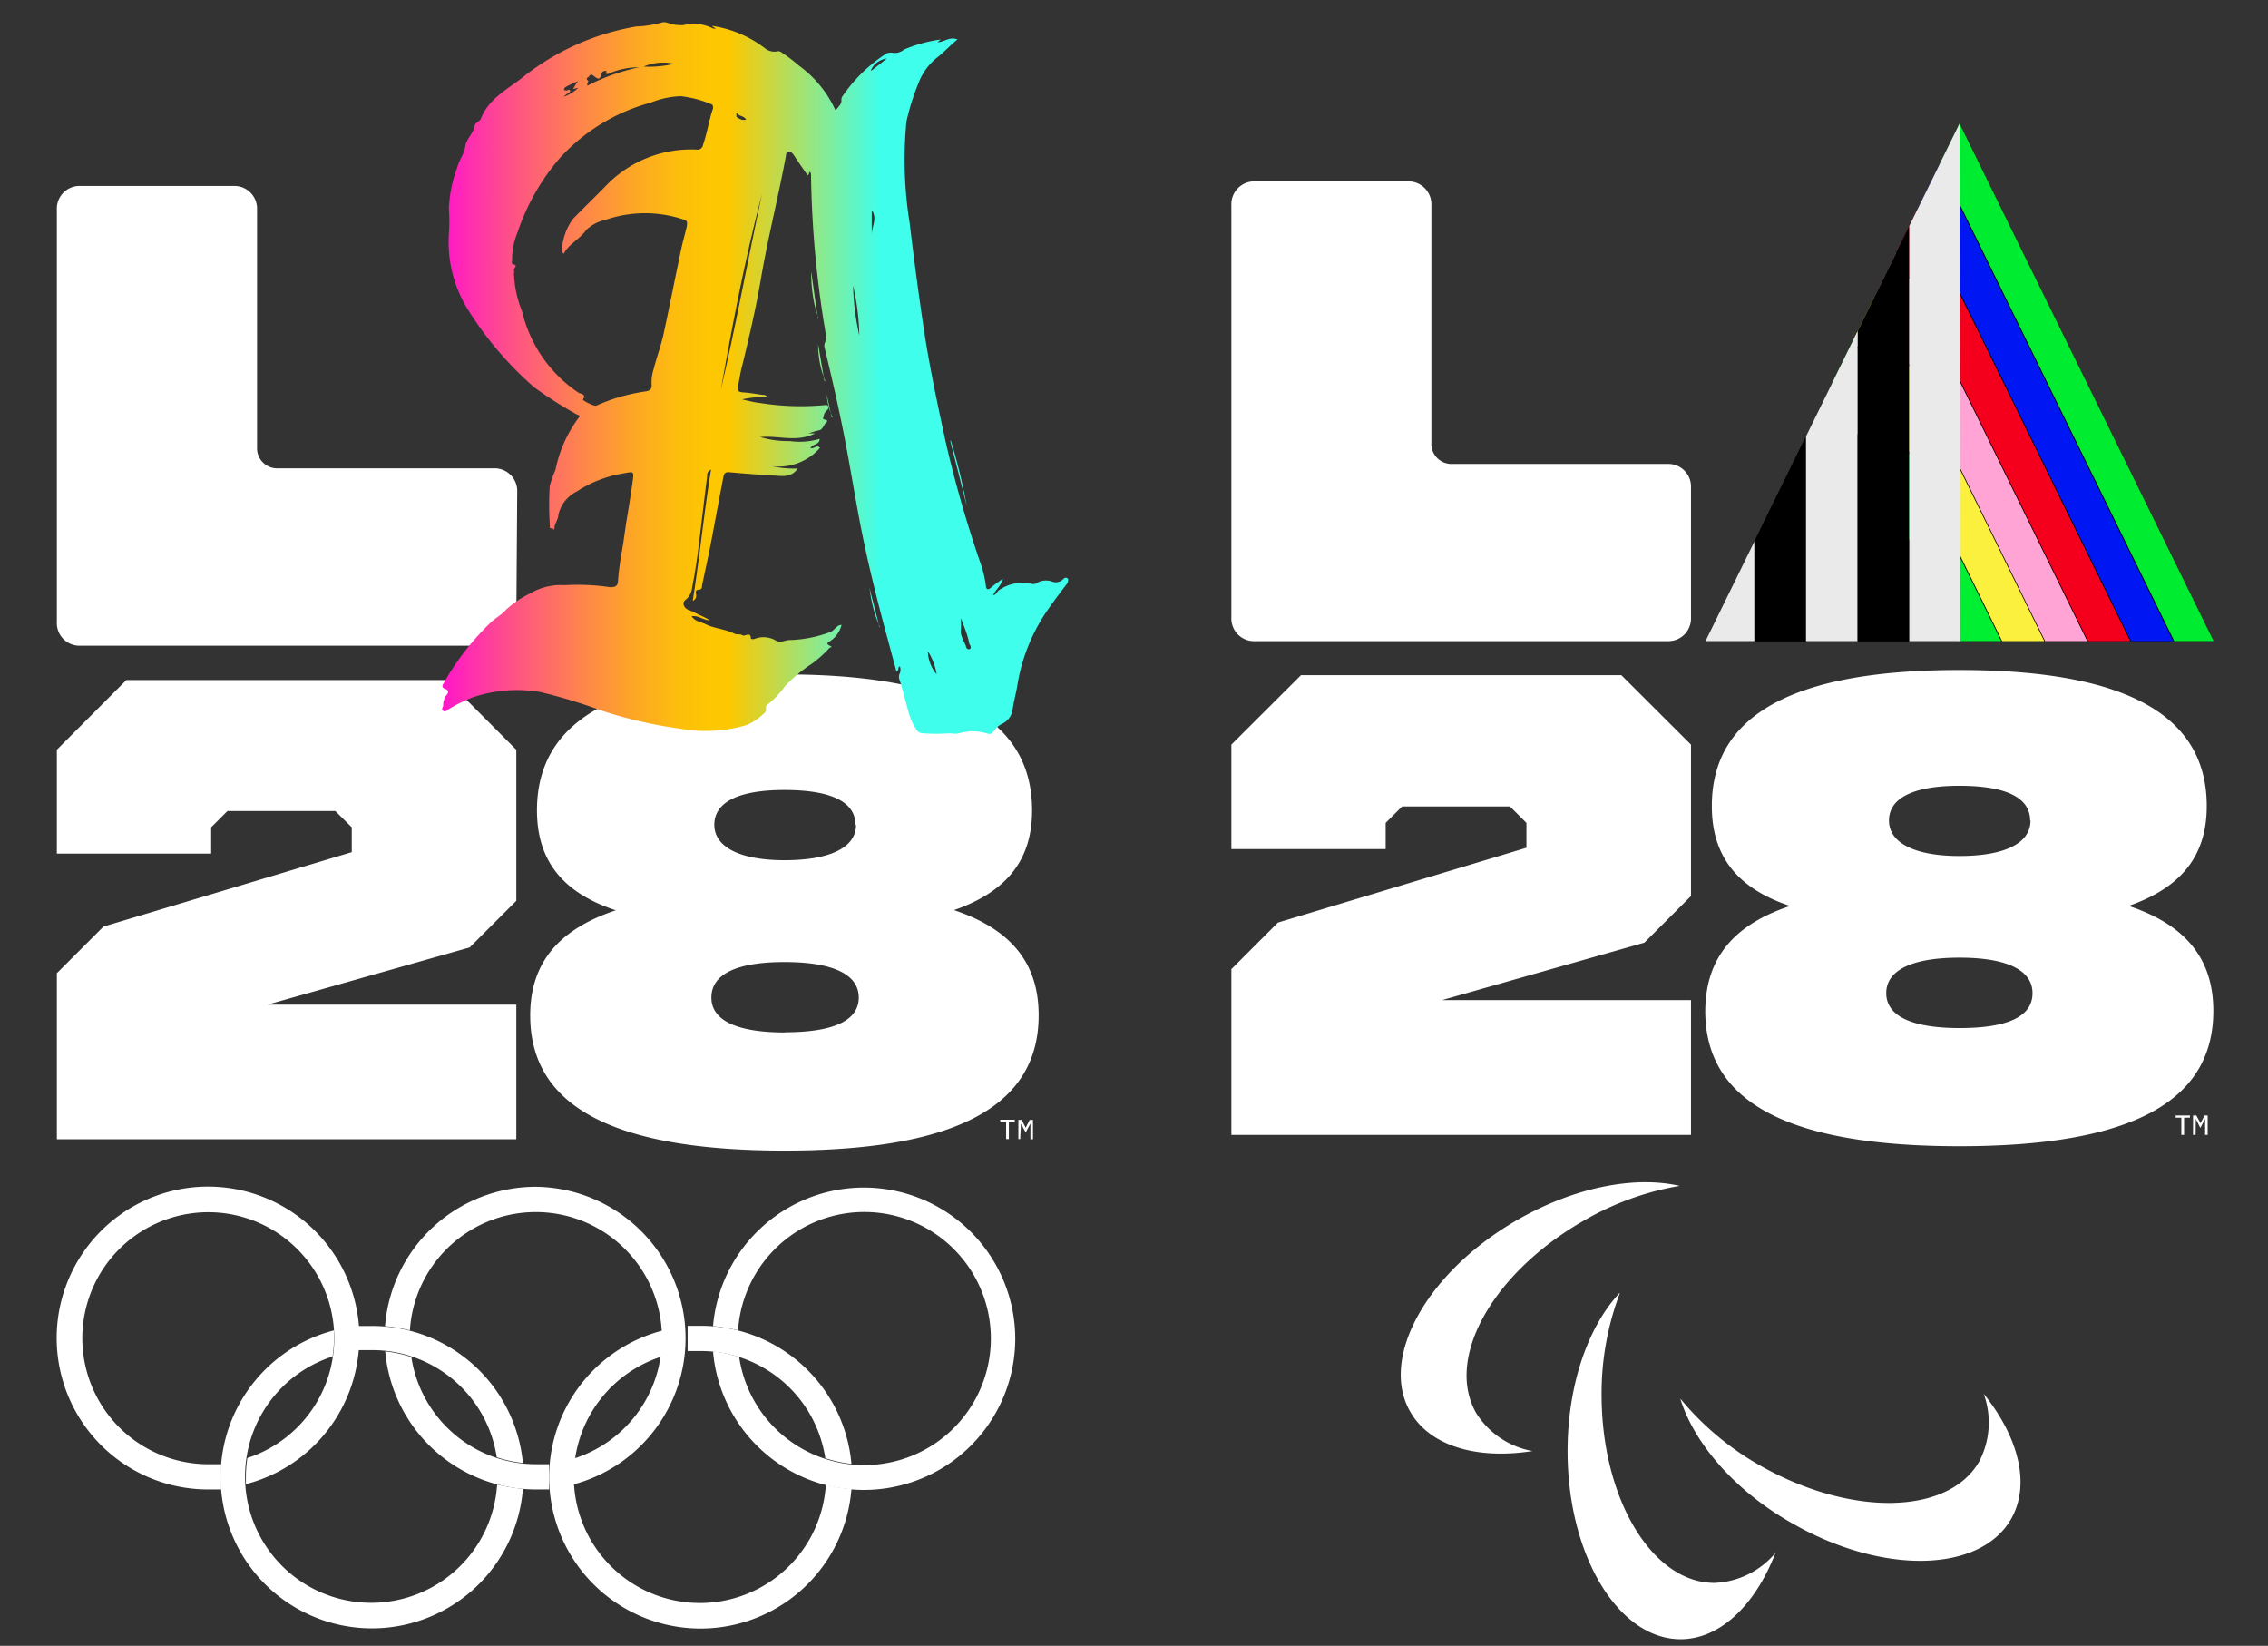
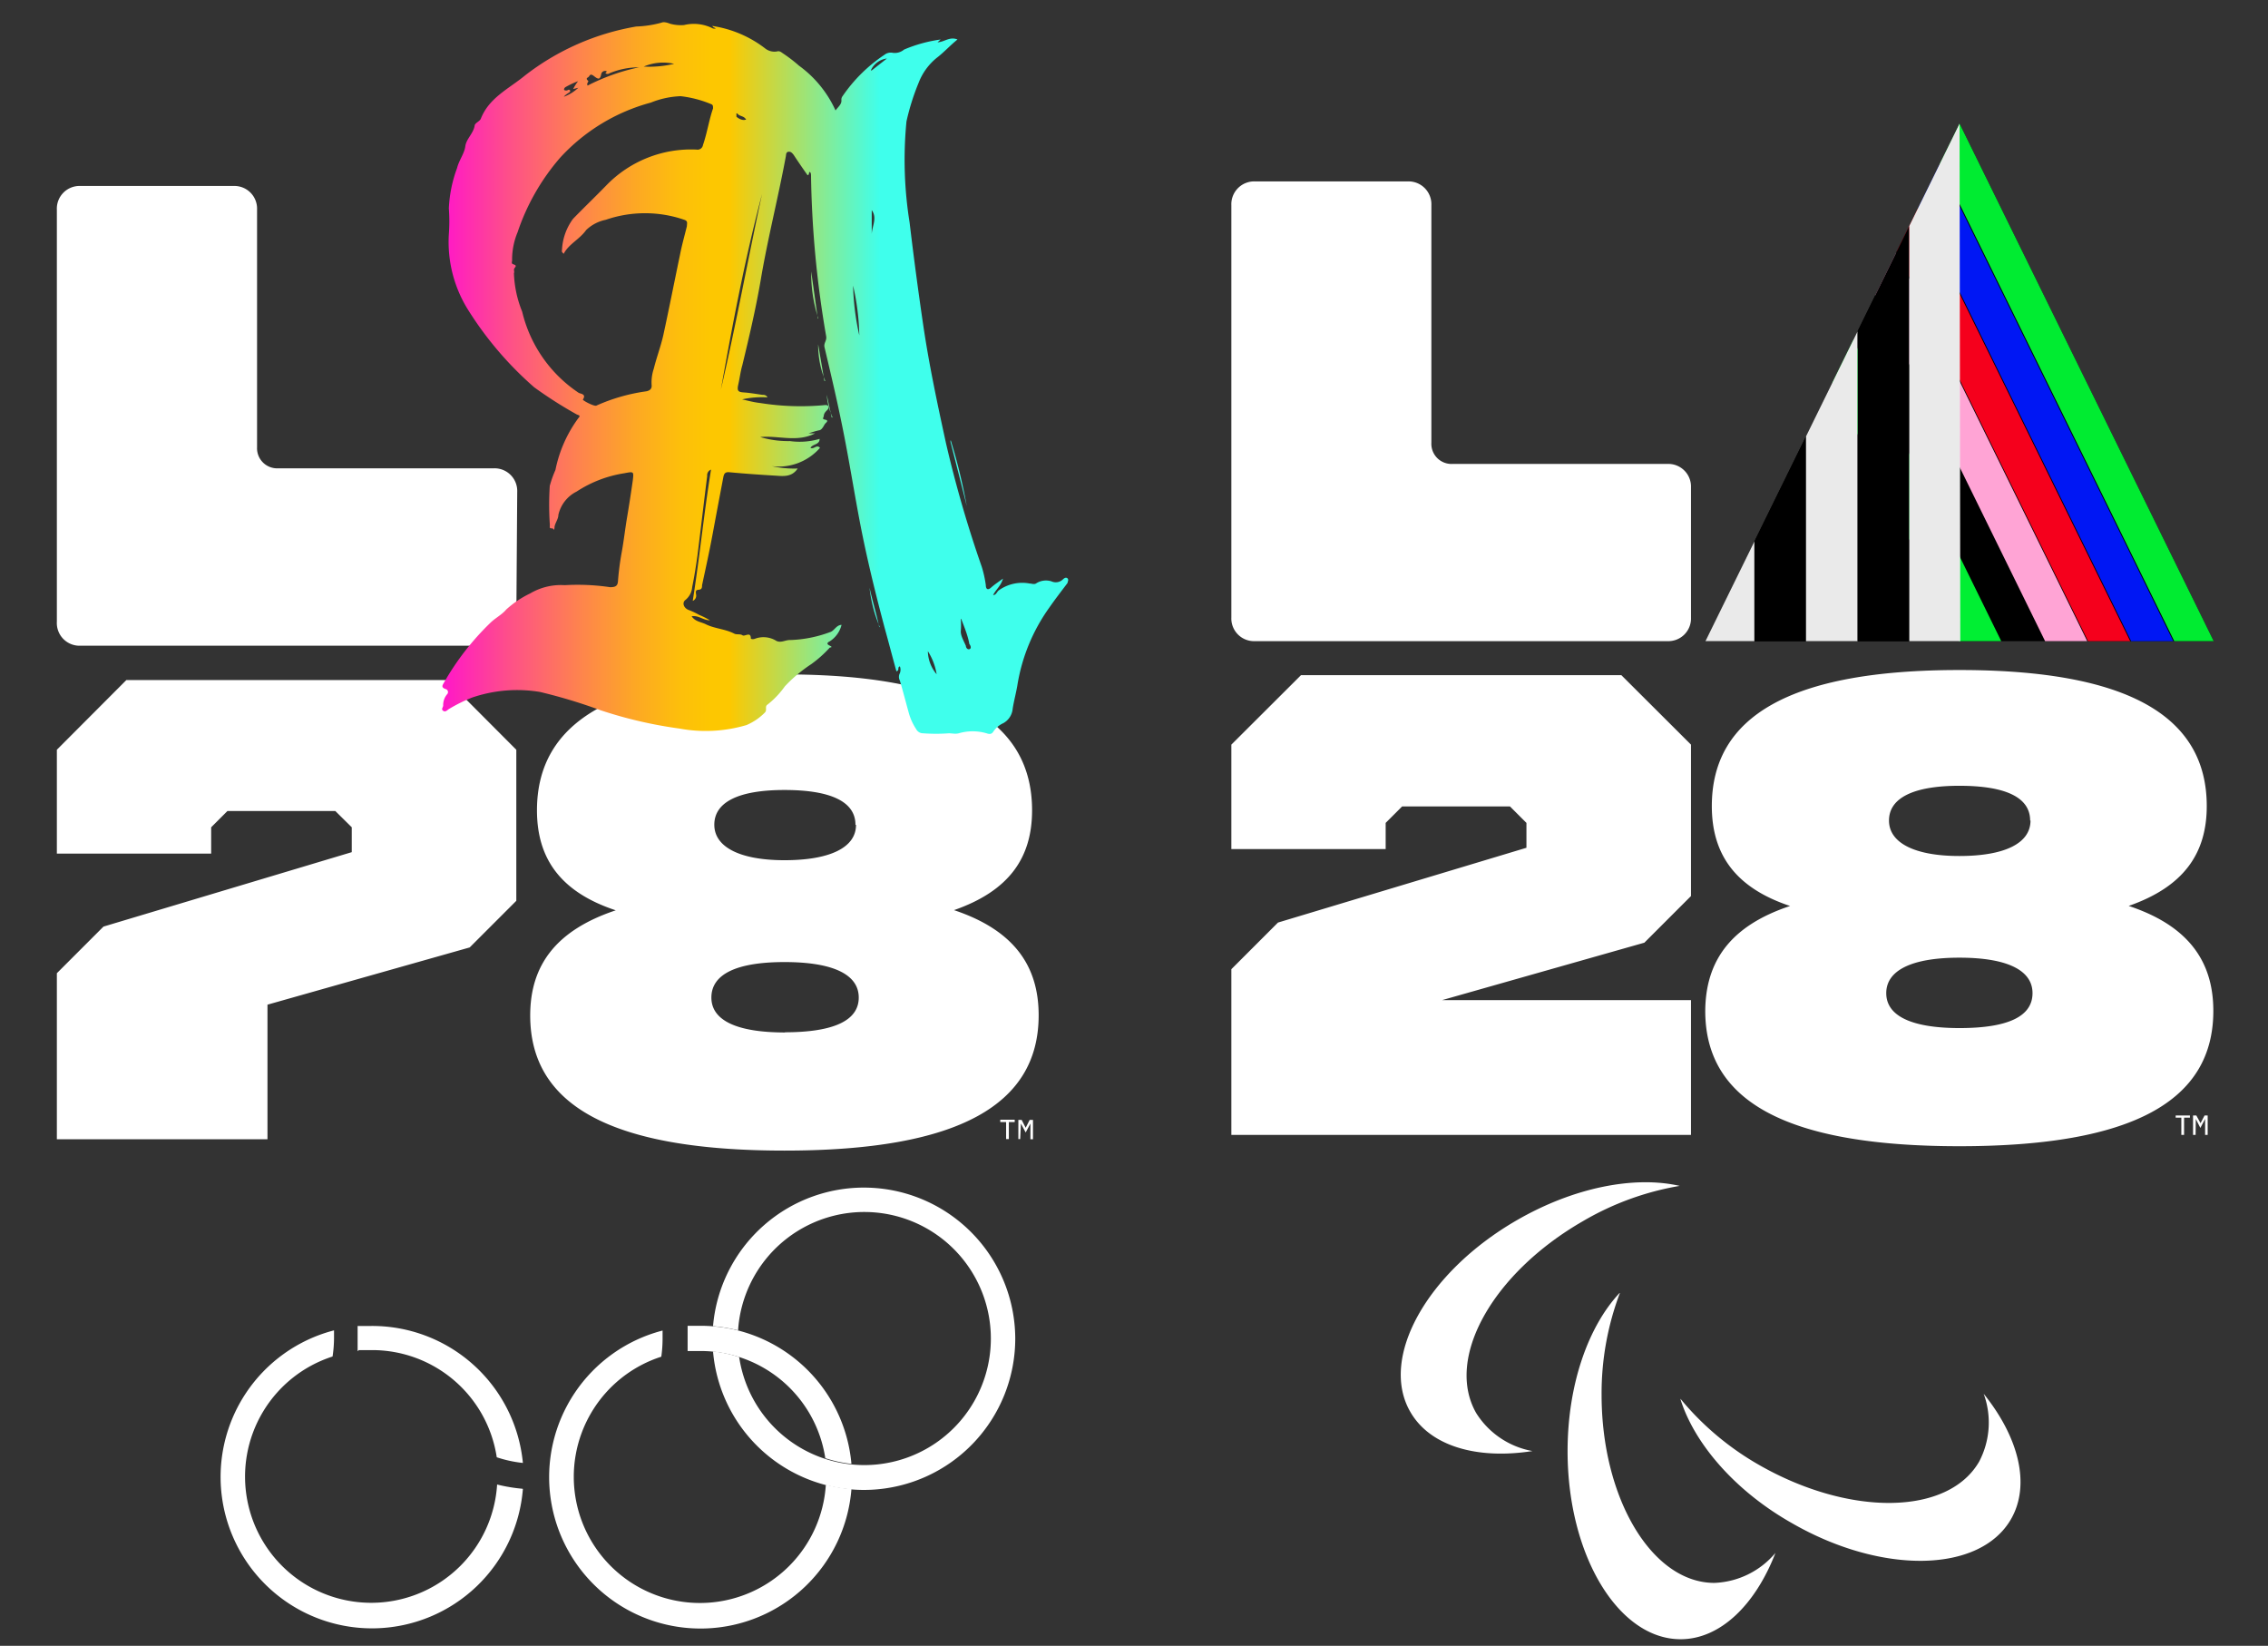
<svg xmlns="http://www.w3.org/2000/svg" id="Layer_1" data-name="Layer 1" viewBox="0 0 124.05 90">
  <rect x="0" y="0" width="124.05" height="90" fill="#333333" stroke="none" />
  <defs>
    <style>.cls-1{fill:none;}.cls-2{fill:#fff;}.cls-3{fill:url(#Gradient);}.cls-4{clip-path:url(#clip-path);}.cls-5{fill:#00ec31;}.cls-6{fill:#0017f4;}.cls-7{fill:#f5001c;}.cls-8{fill:#ffa4d5;}.cls-9{fill:#faf03d;}.cls-10{fill:#00ef33;}.cls-11{clip-path:url(#clip-path-2);}.cls-12{fill:#eaeaea;}</style>
    <linearGradient id="Gradient" x1="24.12" y1="20.69" x2="58.44" y2="20.69" gradientUnits="userSpaceOnUse">
      <stop offset="0" stop-color="#ff15cb" />
      <stop offset="0.11" stop-color="#fe5088" />
      <stop offset="0.22" stop-color="#fe834e" />
      <stop offset="0.31" stop-color="#fda824" />
      <stop offset="0.38" stop-color="#fdbf0b" />
      <stop offset="0.43" stop-color="#fdc701" />
      <stop offset="0.46" stop-color="#fdc800" />
      <stop offset="0.7" stop-color="#3fffec" />
    </linearGradient>
    <clipPath id="clip-path">
      <polygon class="cls-1" points="93.28 35.06 107.18 6.76 121.08 35.06 93.28 35.06" />
    </clipPath>
    <clipPath id="clip-path-2">
      <polygon class="cls-1" points="93.28 35.06 107.18 6.76 107.22 35.06 93.28 35.06" />
    </clipPath>
  </defs>
-   <path class="cls-2" d="M28.24,34A1.24,1.24,0,0,1,27,35.31H4.4A1.24,1.24,0,0,1,3.11,34V11.46A1.24,1.24,0,0,1,4.4,10.17h8.37a1.24,1.24,0,0,1,1.29,1.29v13a1.1,1.1,0,0,0,1.15,1.15H27a1.24,1.24,0,0,1,1.29,1.29Zm-9,12.6V45.24l-.9-.89H12.44l-.89.89v1.44H3.11V41l3.8-3.81H24.44L28.24,41v8.26l-2.55,2.55L14.63,54.94H28.24V62.3H3.11V53.22l2.55-2.55Zm14.41,3.17c-3-1-4.28-2.83-4.28-5.46,0-4.88,4.28-7.43,13.54-7.43s13.54,2.55,13.54,7.43c0,2.63-1.29,4.42-4.27,5.46,3.23,1.08,4.63,3,4.63,5.75,0,4.88-4.35,7.4-13.9,7.4S29,60.41,29,55.53C29,52.76,30.44,50.86,33.68,49.78Zm9.26,6.68c2.69,0,4.06-.64,4.06-1.9s-1.4-1.94-4.06-1.94-4,.68-4,1.94S40.32,56.46,42.94,56.46Zm3.88-11.35c0-1.25-1.33-1.9-3.88-1.9s-3.84.68-3.84,1.9,1.4,1.94,3.84,1.94S46.82,46.37,46.82,45.11Zm7.92,16.13h.79v.13h-.32v.93h-.15v-.93h-.32Zm1.09,1.06H55.7V61.24h.18l.22.43.22-.43h.18V62.3h-.14v-.86h0l-.26.49h0l-.26-.49h0Z" />
-   <path class="cls-2" d="M19.66,73.18a8.28,8.28,0,1,0-8.28,8.27q.36,0,.72,0c0-.21,0-.44,0-.66s0-.48,0-.72q-.35,0-.72,0a6.89,6.89,0,1,1,2.15-.34,7,7,0,0,0-.08,1c0,.15,0,.29,0,.43a8.27,8.27,0,0,0,6.2-8" />
+   <path class="cls-2" d="M28.24,34A1.24,1.24,0,0,1,27,35.31H4.4A1.24,1.24,0,0,1,3.11,34V11.46A1.24,1.24,0,0,1,4.4,10.17h8.37a1.24,1.24,0,0,1,1.29,1.29v13a1.1,1.1,0,0,0,1.15,1.15H27a1.24,1.24,0,0,1,1.29,1.29Zm-9,12.6V45.24l-.9-.89H12.44l-.89.89v1.44H3.11V41l3.8-3.81H24.44L28.24,41v8.26l-2.55,2.55L14.63,54.94V62.3H3.11V53.22l2.55-2.55Zm14.41,3.17c-3-1-4.28-2.83-4.28-5.46,0-4.88,4.28-7.43,13.54-7.43s13.54,2.55,13.54,7.43c0,2.63-1.29,4.42-4.27,5.46,3.23,1.08,4.63,3,4.63,5.75,0,4.88-4.35,7.4-13.9,7.4S29,60.41,29,55.53C29,52.76,30.44,50.86,33.68,49.78Zm9.26,6.68c2.69,0,4.06-.64,4.06-1.9s-1.4-1.94-4.06-1.94-4,.68-4,1.94S40.32,56.46,42.94,56.46Zm3.88-11.35c0-1.25-1.33-1.9-3.88-1.9s-3.84.68-3.84,1.9,1.4,1.94,3.84,1.94S46.82,46.37,46.82,45.11Zm7.92,16.13h.79v.13h-.32v.93h-.15v-.93h-.32Zm1.09,1.06H55.7V61.24h.18l.22.43.22-.43h.18V62.3h-.14v-.86h0l-.26.49h0l-.26-.49h0Z" />
  <path class="cls-2" d="M55.53,73.18A8.28,8.28,0,0,1,39,73.9a6.74,6.74,0,0,1,1.43.31,6.92,6.92,0,1,0-.06-1.46A8.91,8.91,0,0,0,39,72.52a8.28,8.28,0,0,1,16.53.66" />
  <path class="cls-2" d="M45.17,81.19a6.9,6.9,0,1,1-9-7,7,7,0,0,0,.07-1c0-.15,0-.29,0-.43a8.28,8.28,0,1,0,10.33,8.67,8.78,8.78,0,0,1-1.36-.23m-6.89-7.32a6.89,6.89,0,0,1,6.82,5.86,6.88,6.88,0,0,0,1.43.31,8.28,8.28,0,0,0-8.25-7.55c-.24,0-.48,0-.71,0,0,.21,0,.43,0,.66s0,.48,0,.72q.36,0,.72,0" />
  <path class="cls-2" d="M28.6,81.42a8.28,8.28,0,1,1-10.33-8.67c0,.14,0,.28,0,.43a7,7,0,0,1-.08,1,6.9,6.9,0,1,0,9,7,8.91,8.91,0,0,0,1.37.23m-9-7.52q0-.36,0-.72t0-.66q.36,0,.72,0A8.28,8.28,0,0,1,28.6,80a6.74,6.74,0,0,1-1.43-.31,6.89,6.89,0,0,0-6.82-5.86q-.36,0-.72,0" />
-   <path class="cls-2" d="M29.32,80.07a6.89,6.89,0,0,1-6.82-5.86,6.88,6.88,0,0,0-1.43-.31,8.28,8.28,0,0,0,8.25,7.55c.24,0,.48,0,.71,0,0-.21,0-.44,0-.66s0-.48,0-.72q-.36,0-.72,0m0-15.17a8.27,8.27,0,0,0-8.25,7.62,8.78,8.78,0,0,1,1.36.23,6.9,6.9,0,1,1,9,7,7,7,0,0,0-.07,1c0,.15,0,.29,0,.43A8.28,8.28,0,0,0,29.32,64.9" />
  <path class="cls-3" d="M39.15,1.56c-.07-.07-.16-.05-.17-.13s0,0,.05,0a6.25,6.25,0,0,1,2.81,1.21.82.82,0,0,0,.72.16c.11,0,.18.06.25.11a8.07,8.07,0,0,1,.89.68,6.17,6.17,0,0,1,2,2.45c.16-.22.35-.34.32-.59a.32.32,0,0,1,.07-.2A8.45,8.45,0,0,1,48.37,3a.56.56,0,0,1,.47-.11.79.79,0,0,0,.61-.18,7.86,7.86,0,0,1,2-.55l-.17.15c.36,0,.66-.33,1.09-.15-.41.33-.75.71-1.13,1a3.26,3.26,0,0,0-1,1.38,12.79,12.79,0,0,0-.66,2.1,21.69,21.69,0,0,0,.17,5.52q.34,2.86.76,5.71c.32,2.14.77,4.25,1.23,6.36A64.69,64.69,0,0,0,53.7,31a6.2,6.2,0,0,1,.22,1c0,.19.09.31.29.13s.38-.29.65-.49c-.12.41-.4.61-.54.9.17,0,.2-.17.3-.25a2.2,2.2,0,0,1,1.7-.38c.12,0,.22.06.34,0a1,1,0,0,1,.85-.12.56.56,0,0,0,.63-.11c.06-.06.17-.13.25-.05s0,.18,0,.25c-.34.45-.68.89-1,1.35a10,10,0,0,0-1.74,4.22c-.07.43-.19.86-.26,1.3a1,1,0,0,1-.52.8,1.26,1.26,0,0,0-.54.46c-.09.14-.2.15-.37.09a2.71,2.71,0,0,0-1.52,0c-.19.05-.36,0-.54,0a9.48,9.48,0,0,1-1.41,0,.42.42,0,0,1-.38-.23,3.11,3.11,0,0,1-.41-.91c-.16-.58-.31-1.16-.48-1.74a.43.43,0,0,1,0-.41.52.52,0,0,0,0-.37c-.16.05,0,.22-.19.27-.21-.76-.41-1.53-.62-2.29-.45-1.68-.87-3.37-1.22-5.07s-.65-3.63-1-5.43S45.49,20.65,45.1,19c-.06-.24.13-.37.09-.6a56,56,0,0,1-.83-8.77c0-.08,0-.2-.07-.22s0,.15-.12.17c-.25-.35-.51-.73-.76-1.11-.08-.1-.15-.19-.29-.17s-.12.17-.14.26c-.42,2.27-1,4.52-1.38,6.8-.27,1.56-.63,3.09-1,4.62-.1.34-.14.7-.22,1.05s0,.41.3.43.67.08,1,.13c.1,0,.22,0,.3.14a5,5,0,0,0-1.39.11c.32.07.63.16,1,.2a14.06,14.06,0,0,0,3.55.11c.06,0,.12,0,.15.05a.17.17,0,0,1,0,.17c-.09.11-.21.19-.23.35s-.12.19.08.23.06.15,0,.21-.17.36-.34.37a5.54,5.54,0,0,0-.58.17l.36,0c-1,.51-2,.1-3,.2a5.28,5.28,0,0,0,1.62.22A3.87,3.87,0,0,0,44.83,24c0,.33-.38.27-.5.49.19.1.34-.21.52,0a3,3,0,0,1-2.64,1,5.61,5.61,0,0,0,1.42.13c-.32.48-.78.42-1.23.39-.85-.05-1.7-.11-2.55-.19-.19,0-.24.08-.28.24-.19,1-.38,2-.58,3.08S38.6,31.06,38.4,32c0,.11,0,.24-.19.25s-.15.14-.14.25a.31.31,0,0,1-.18.36c.38-2.41.61-4.77,1-7.18a.33.33,0,0,0-.21.35c-.18,1.44-.35,2.89-.53,4.33-.08.58-.17,1.16-.29,1.74a1,1,0,0,1-.36.7c-.21.15-.11.44.15.55a3.77,3.77,0,0,1,.58.27,4.74,4.74,0,0,1,.6.3c-.38,0-.61-.28-1-.22.19.29.51.31.76.43.49.25,1.07.26,1.57.52.13.07.32,0,.45.09s.46-.24.46.19a.29.29,0,0,0,.22,0,1.33,1.33,0,0,1,1.18.12c.26.12.49-.06.75-.05a6.81,6.81,0,0,0,2.17-.43c.24-.06.34-.39.64-.4a1.5,1.5,0,0,1-.66.91s-.25.1,0,.22,0,.09,0,.13a6.4,6.4,0,0,1-1,.89,8,8,0,0,0-1.44,1.21,4.8,4.8,0,0,1-.95,1c-.17.11,0,.3-.15.44a3.11,3.11,0,0,1-1,.68,7.87,7.87,0,0,1-3.67.19,23.84,23.84,0,0,1-4.31-1,29.18,29.18,0,0,0-3.31-1,7.62,7.62,0,0,0-3.73.31,8.55,8.55,0,0,0-1.25.62c-.1.06-.19.19-.32.1s0-.19,0-.29a.91.91,0,0,1,.22-.62.17.17,0,0,0-.09-.28c-.28-.1-.15-.23-.07-.38a14.53,14.53,0,0,1,2.51-3.23c.27-.27.64-.45.88-.74A5.44,5.44,0,0,1,29,32.45,3.3,3.3,0,0,1,30.89,32a12.1,12.1,0,0,1,2.48.11c.3,0,.41-.07.43-.32A15,15,0,0,1,34,30.23c.12-.65.19-1.3.3-1.95s.21-1.3.31-2c0,0,0,0,0,0,.06-.51.06-.5-.47-.4a6.61,6.61,0,0,0-2.6,1,1.89,1.89,0,0,0-1,1.28c0,.22-.17.42-.21.65,0,.05,0,.14-.06.16,0-.15-.21,0-.2-.16a1.16,1.16,0,0,0,0-.18,15.73,15.73,0,0,1,0-2.06,6,6,0,0,1,.31-.87,7.15,7.15,0,0,1,1.25-2.83c.16-.17,0-.16-.09-.21a23.36,23.36,0,0,1-2.32-1.48,19,19,0,0,1-3.67-4.32,7,7,0,0,1-1-4.06,9.4,9.4,0,0,0,0-1.4A7.18,7.18,0,0,1,25,9.19c.1-.42.4-.79.45-1.19s.44-.7.51-1.12c0-.15.28-.24.34-.39.45-1.15,1.54-1.64,2.4-2.35a13.65,13.65,0,0,1,6.1-2.69,6,6,0,0,0,1.38-.21c.13-.06.32,0,.48.06a2.19,2.19,0,0,0,.75.07A2.3,2.3,0,0,1,39,1.56.71.71,0,0,0,39.15,1.56ZM30.83,13.88l-.09-.1a.36.36,0,0,1,0-.14,3.11,3.11,0,0,1,.6-1.67c.61-.63,1.24-1.23,1.85-1.86a6.45,6.45,0,0,1,4.91-1.93.3.3,0,0,0,.35-.25c.23-.67.33-1.37.55-2,0-.12,0-.19-.09-.23a6.13,6.13,0,0,0-1.68-.44,4.81,4.81,0,0,0-1.63.35,10.38,10.38,0,0,0-4.95,3,12.07,12.07,0,0,0-2.34,4.09,3.88,3.88,0,0,0-.3,1.54c0,.07-.06.17.06.21s.19.07.09.19,0,.2-.05.3a6.08,6.08,0,0,0,.45,2.1,7.39,7.39,0,0,0,3.09,4.44c.1.06.44.06.23.37,0,.06.63.39.74.33a10,10,0,0,1,2.72-.78q.34-.06.3-.36a2.35,2.35,0,0,1,.12-.88c.15-.61.38-1.21.52-1.83.32-1.47.61-2.95.92-4.43.1-.51.24-1,.37-1.53,0-.15.07-.28-.14-.35a6.6,6.6,0,0,0-4.3,0,2.17,2.17,0,0,0-1.07.56C31.69,13.1,31.11,13.34,30.83,13.88Zm10.85-3.27c-.93,3.52-1.61,7.1-2.25,10.69C40.26,17.75,40.91,14.17,41.68,10.61ZM32.14,4.68a11.09,11.09,0,0,1,2.82-1A4.23,4.23,0,0,0,33.35,4a.19.19,0,0,1-.24,0s.16-.12,0-.12a.21.21,0,0,0-.22.15c-.06.31-.14.34-.39.14s-.23,0-.34.06-.07.12,0,.18S32.06,4.54,32.14,4.68ZM47,18.34a13.06,13.06,0,0,0-.34-2.72A13.77,13.77,0,0,0,47,18.34Zm5.55,15.5a3.92,3.92,0,0,1,0,.69c0,.25.17.53.28.79,0,.08.07.21.19.18s.08-.19,0-.28C52.94,34.76,52.75,34.3,52.57,33.84ZM35.21,3.64a5.81,5.81,0,0,0,1.66-.15A2.7,2.7,0,0,0,35.21,3.64ZM30.84,5.29a2.27,2.27,0,0,0,.79-.49l-.28.07a2.25,2.25,0,0,1,.27-.43,4.47,4.47,0,0,0-.7.33.19.19,0,0,0-.07.11c0,.07.08.07.14.07s.13-.1.19,0S31,5.09,30.84,5.29ZM51.23,36.87a3.33,3.33,0,0,0-.48-1.26A2,2,0,0,0,51.23,36.87ZM47.68,11.49l0,1.33C47.69,12.37,48,11.93,47.68,11.49Zm0-7.64.83-.65A1.11,1.11,0,0,0,47.63,3.85Zm-6.87,2.7c-.1-.21-.32-.18-.44-.3s-.09,0-.09,0,0,.12,0,.13S40.54,6.61,40.76,6.55ZM52,24.07a.19.19,0,0,0,0,.14c.3,1.16.59,2.31.88,3.47A31.55,31.55,0,0,0,52,24.07Zm-7.27-6.65-.36-2.57A8,8,0,0,0,44.76,17.42Zm3.36,16.87c-.15-.72-.37-1.43-.53-2.15A7.61,7.61,0,0,0,48.12,34.29Zm-3-13.46-.34-2A5.11,5.11,0,0,0,45.14,20.83Zm.4,2-.27-1.24A3.54,3.54,0,0,0,45.54,22.83Z" />
  <path class="cls-2" d="M92.49,33.77a1.24,1.24,0,0,1-1.29,1.29H68.64a1.24,1.24,0,0,1-1.29-1.29V11.22a1.25,1.25,0,0,1,1.29-1.3H77a1.25,1.25,0,0,1,1.29,1.3v13a1.1,1.1,0,0,0,1.15,1.15H91.2a1.24,1.24,0,0,1,1.29,1.29Zm-9,12.59V45l-.9-.9H76.69l-.9.9v1.43H67.35V40.72l3.81-3.8H88.68l3.81,3.8V49l-2.55,2.55L78.88,54.69H92.49v7.37H67.35V53l2.55-2.55Zm14.41,3.18c-3-1-4.27-2.84-4.27-5.46,0-4.89,4.27-7.44,13.54-7.44s13.53,2.55,13.53,7.44c0,2.62-1.29,4.42-4.27,5.46,3.23,1.07,4.63,3,4.63,5.74,0,4.89-4.34,7.4-13.89,7.4s-13.9-2.51-13.9-7.4C93.29,52.52,94.69,50.61,97.92,49.54Zm9.27,6.68c2.69,0,4-.65,4-1.91s-1.4-1.94-4-1.94-4,.69-4,1.94S104.56,56.22,107.19,56.22Zm3.87-11.35c0-1.26-1.33-1.9-3.87-1.9s-3.85.68-3.85,1.9,1.4,1.94,3.85,1.94S111.06,46.13,111.06,44.87ZM119,61h.78v.12h-.32v.94h-.15v-.94H119Zm1.09,1.06h-.14V61h.18l.23.42.22-.42h.17v1.06h-.14v-.87h0l-.26.49h0l-.25-.49h0Z" />
  <path class="cls-2" d="M91.87,64.85c-2.44-.56-5.76.06-8.91,1.88-4.92,2.84-7.53,7.53-5.82,10.48,1.09,1.89,3.67,2.61,6.68,2.14a4.59,4.59,0,0,1-3.08-2.08c-1.71-3,.9-7.64,5.82-10.48a15.62,15.62,0,0,1,5.31-1.94" />
  <path class="cls-2" d="M91.91,76.5c.74,2.39,2.94,5,6.08,6.78,4.92,2.84,10.29,2.75,12-.2,1.09-1.89.42-4.49-1.49-6.86a4.59,4.59,0,0,1-.25,3.71c-1.71,2.95-7.08,3-12,.2a15.56,15.56,0,0,1-4.33-3.63" />
  <path class="cls-2" d="M88.58,70.71c-1.71,1.83-2.84,5-2.84,8.65,0,5.68,2.77,10.28,6.18,10.28,2.17,0,4.09-1.88,5.19-4.72a4.59,4.59,0,0,1-3.34,1.64c-3.41,0-6.17-4.61-6.17-10.29a15.53,15.53,0,0,1,1-5.56" />
  <polygon points="93.28 35.06 107.18 6.76 121.08 35.06 93.28 35.06" />
  <g class="cls-4">
    <rect class="cls-5" x="113.27" y="-1.51" width="2.07" height="49.65" transform="translate(1.43 52.78) rotate(-26.16)" />
    <rect class="cls-6" x="111.69" y="0.07" width="2.07" height="49.65" transform="translate(0.57 52.25) rotate(-26.16)" />
    <rect class="cls-7" x="110.11" y="1.65" width="2.07" height="49.65" transform="translate(-0.29 51.71) rotate(-26.16)" />
    <rect class="cls-8" x="108.53" y="3.22" width="2.07" height="49.65" transform="translate(-1.14 51.18) rotate(-26.16)" />
-     <rect class="cls-9" x="106.96" y="4.8" width="2.07" height="49.65" transform="translate(-2 50.65) rotate(-26.16)" />
    <rect class="cls-10" x="105.38" y="6.38" width="2.07" height="49.65" transform="translate(-2.86 50.11) rotate(-26.16)" />
  </g>
  <g class="cls-11">
    <rect class="cls-12" x="93.14" y="6.38" width="2.82" height="36.82" />
    <rect x="95.96" y="6.38" width="2.82" height="36.82" />
    <rect class="cls-12" x="98.78" y="6.38" width="2.82" height="36.82" />
    <rect x="101.61" y="6.38" width="2.82" height="36.82" />
    <rect class="cls-12" x="104.43" y="6.38" width="2.82" height="36.82" />
  </g>
</svg>